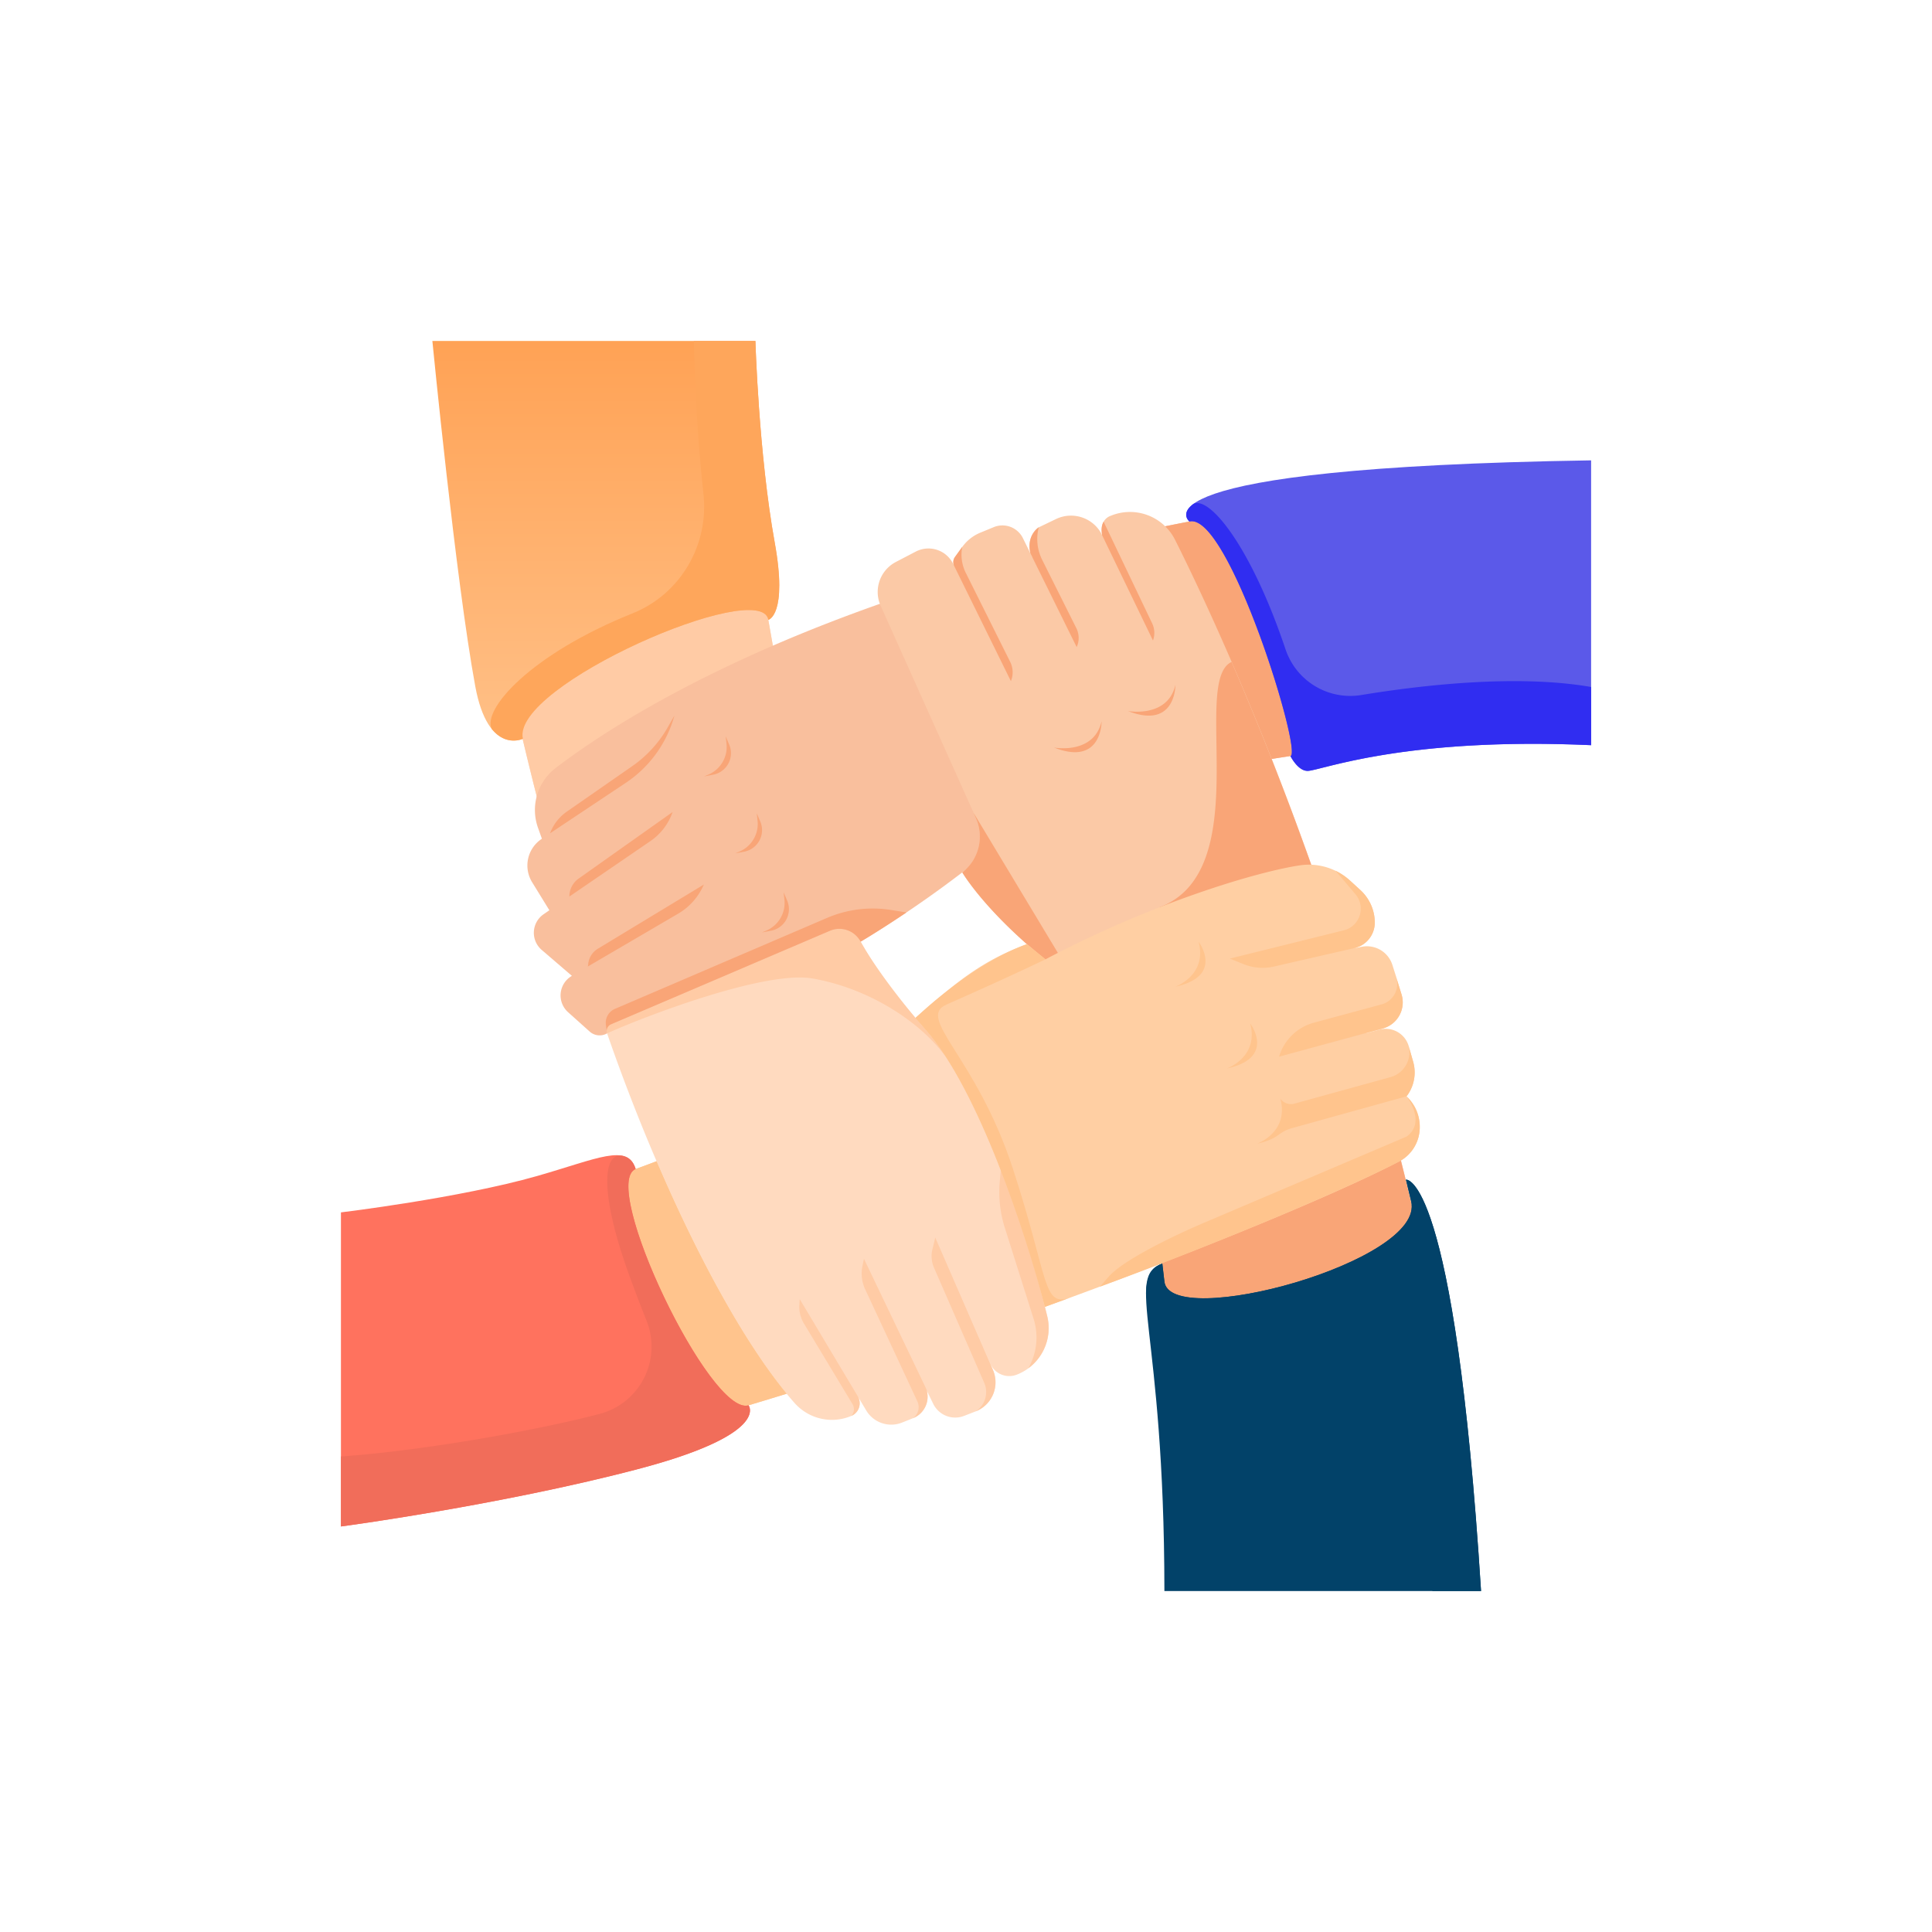
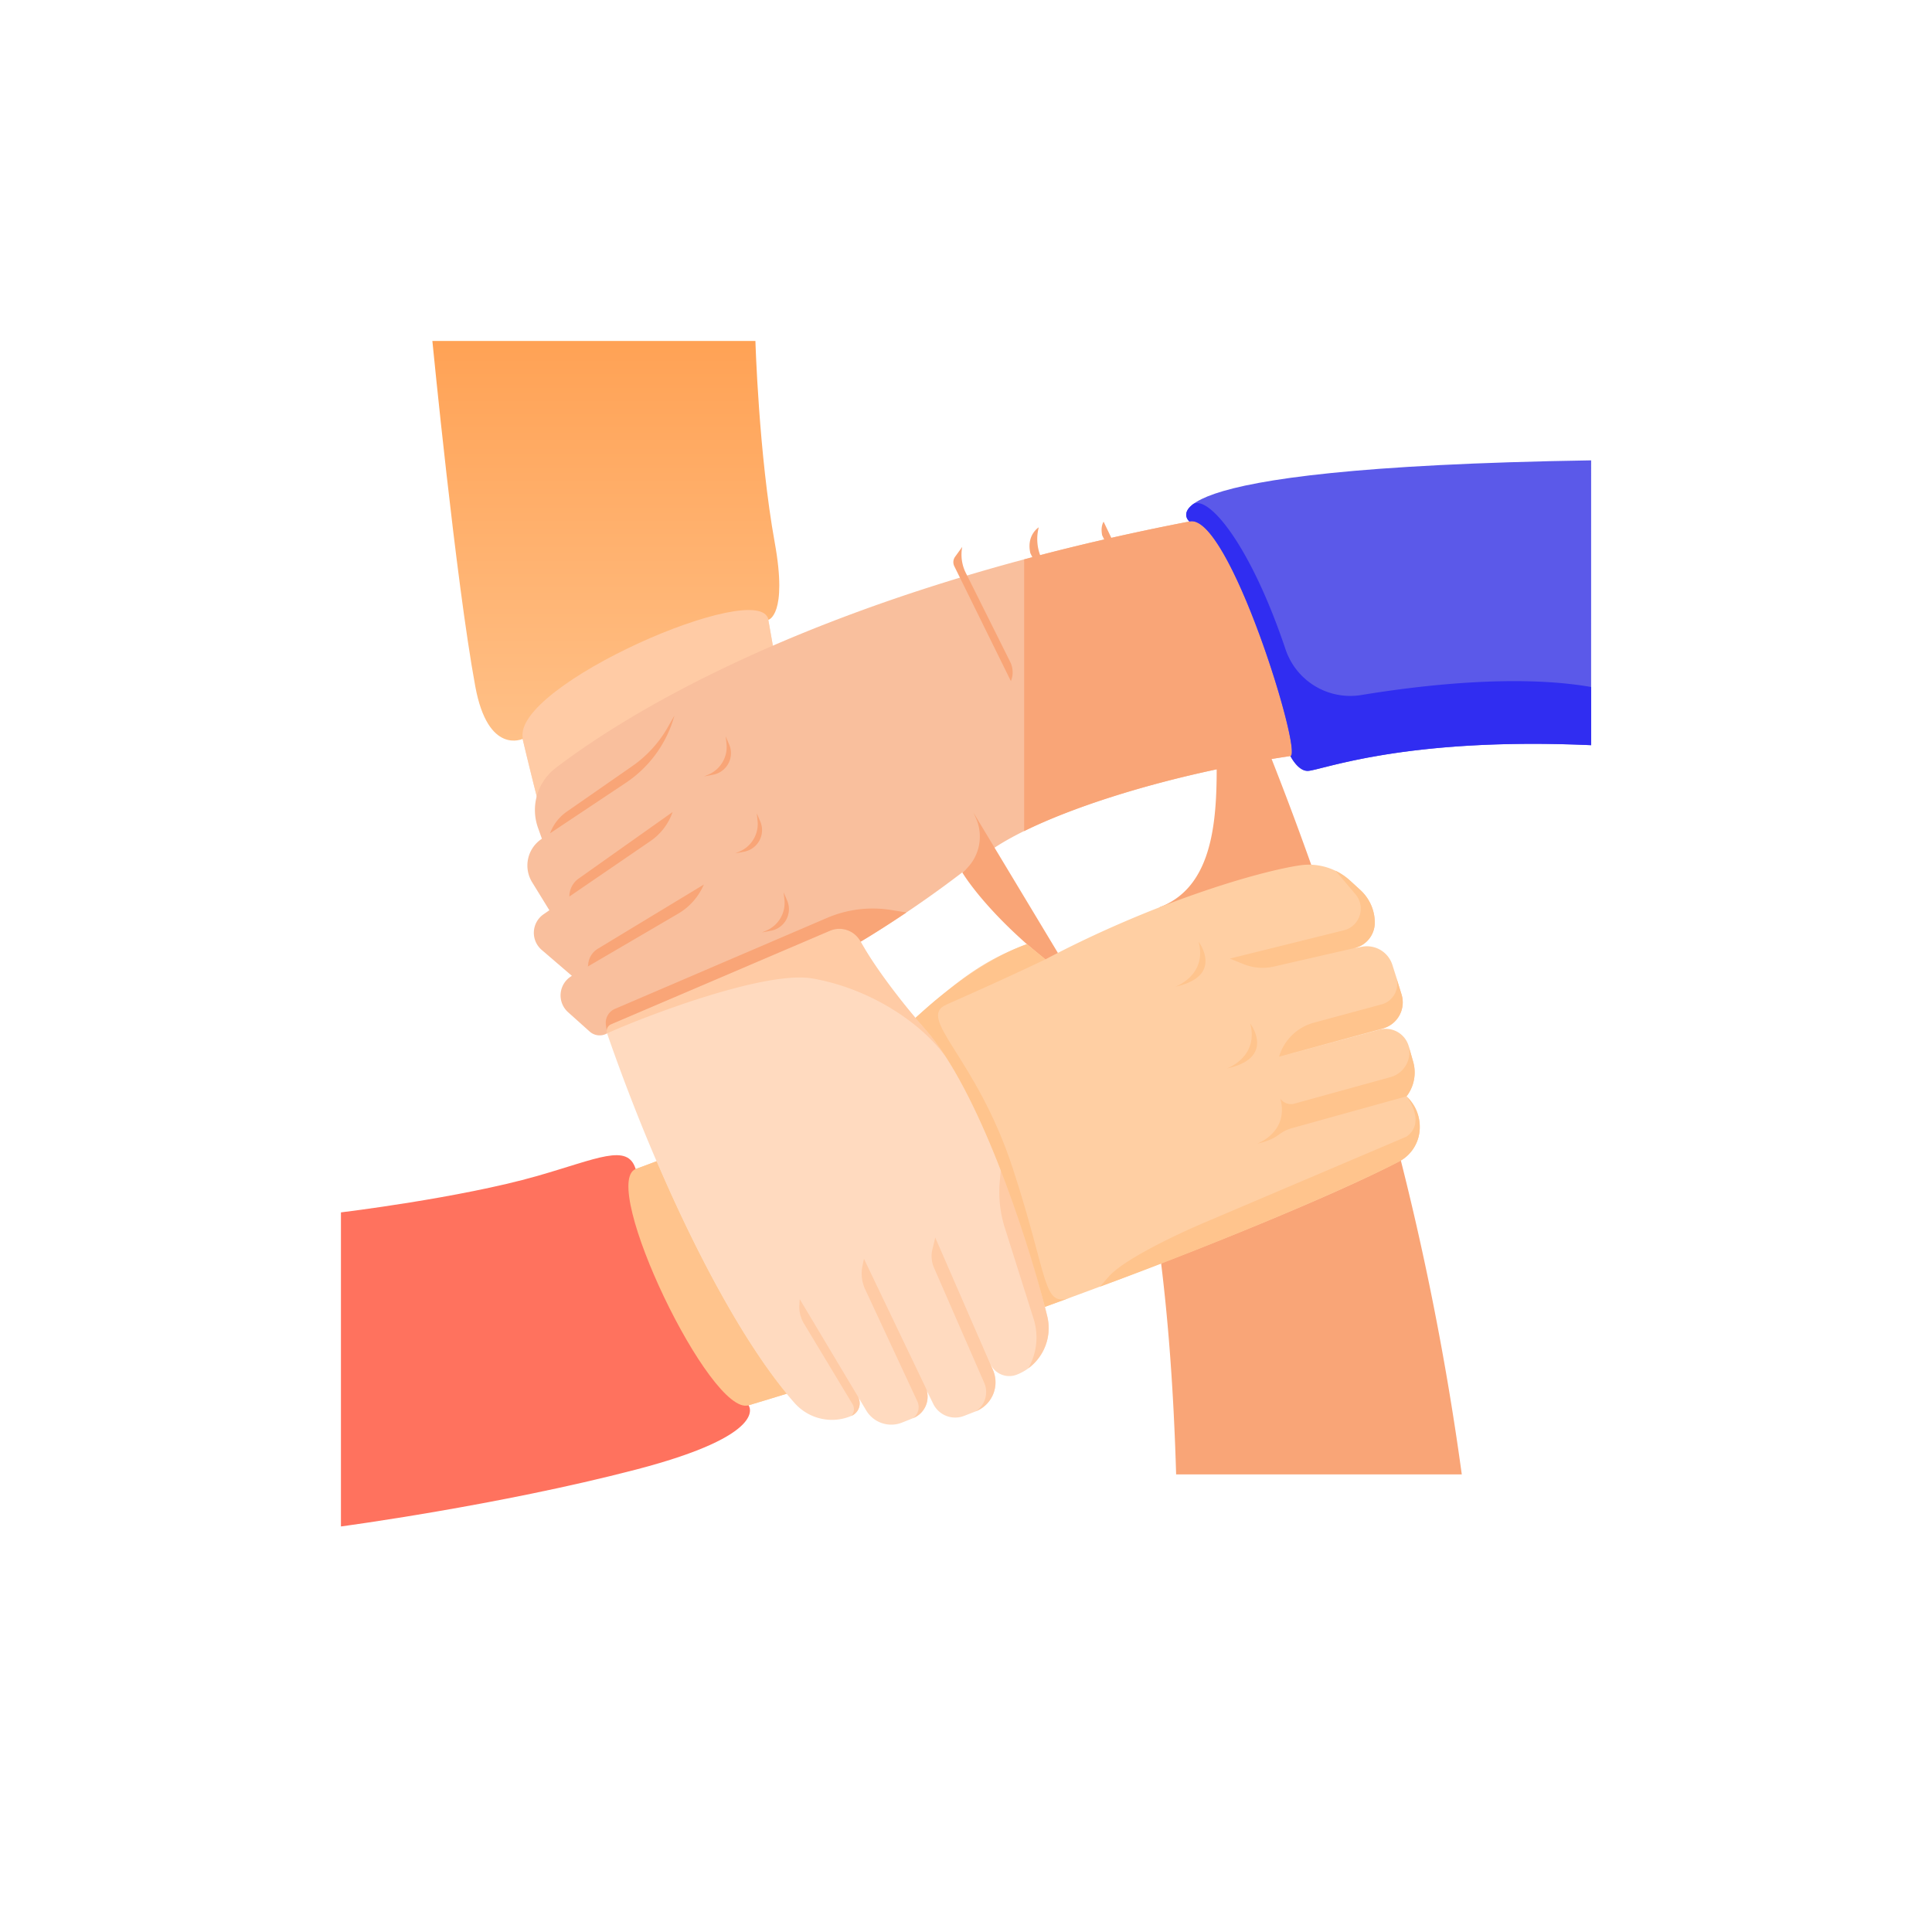
<svg xmlns="http://www.w3.org/2000/svg" width="68" height="68" fill="none">
  <g clip-path="url(#a)">
    <path fill="#FFDABF" d="M16.547 16.986c1.297 7.398 2.942 13.975 4.82 19.386 1.898 5.463 4.44 10.574 6.6 13.01.5.564 1.303.748 1.997.454a.483.483 0 0 0 .226-.692l-1.571-2.632 1.87 3.133c.258.43.79.611 1.258.426l.39-.156a.813.813 0 0 0 .434-1.106l-1.294-2.704 1.567 3.3a.86.86 0 0 0 1.088.43l.411-.16c.58-.227.855-.89.606-1.461l-1.276-2.93 1.182 2.712a.727.727 0 0 0 .925.39 1.757 1.757 0 0 0 1.082-2.06c-.587-2.4-2.32-7.868-4.287-10.093-.849-.96-1.601-1.881-2.282-3.09-1.5-2.664-2.681-6.777-3.988-16.158h-9.758v.001Z" />
    <path fill="#FFCBA5" d="M32.573 36.234c-.849-.96-1.836-2.274-2.281-3.09-2.125-3.892-2.753-8.604-3.224-11.175-.358-1.957-.517-3.684-.765-4.983h-9.756c.824 4.7 1.788 9.066 2.863 13.014l.007.02.004.016a97.89 97.89 0 0 0 1.947 6.336c1.13-.52 5.526-2.233 7.235-1.932 2.081.366 3.891 1.615 4.722 2.81a8.31 8.31 0 0 0-.75-1.016h-.002ZM30.258 49.391a.481.481 0 0 1-.293.445.351.351 0 0 0 .04-.417l-1.712-2.84a1.129 1.129 0 0 1-.158-.649l.013-.205 2.042 3.418a.483.483 0 0 1 .068.247v.001ZM32.611 48.924a.813.813 0 0 1-.477.992.48.48 0 0 0 .154-.593l-1.834-3.937a1.314 1.314 0 0 1-.099-.825l.053-.257 2.157 4.505.273.596-.228-.481h.001ZM34.34 49.675a.808.808 0 0 0 .302-1.002l-1.767-4.05c-.09-.207-.11-.439-.056-.658l.1-.405 1.932 4.438.094.217a1.098 1.098 0 0 1-.606 1.46ZM36.907 46.746c0 .532-.244 1.036-.655 1.367l-.059.045c.303-.529.37-1.16.186-1.741l-1.011-3.197a4.187 4.187 0 0 1-.18-1.63l.042-.48c.755 1.899 1.303 3.895 1.626 5.216.034.14.051.28.051.42Z" />
    <path fill="url(#b)" d="M18.404 26.003c-.43-1.866 8.39-5.698 8.64-4.187 0 0 .688-.159.224-2.721-.564-3.117-.68-7.095-.68-7.095h-11.37s.824 8.443 1.51 12.157c.449 2.441 1.676 1.846 1.676 1.846Z" />
-     <path fill="#FEA65B" d="M26.587 12h-2.166c.034 1.899.18 3.96.338 5.381.2 1.803-.812 3.532-2.495 4.207-3.583 1.434-5.298 3.38-4.956 4.071.51.627 1.095.344 1.095.344-.431-1.866 8.39-5.698 8.64-4.187 0 0 .687-.159.224-2.721-.564-3.117-.68-7.095-.68-7.095Z" />
    <path fill="#F9BF9D" d="M51.454 16.986v9.246c-6.596-.236-14.575 2.065-16.82 3.874a39.972 39.972 0 0 1-3.012 2.197c-.806.534-1.33.84-1.33.84a.846.846 0 0 0-1.083-.383l-7.7 3.29a.253.253 0 0 0-.155.223v.014c0 .028.004.056.014.084a.524.524 0 0 1-.614-.064l-.759-.68a.794.794 0 0 1 .13-1.278l4.345-2.54-4.341 2.538-1.063-.913a.794.794 0 0 1 .07-1.258l.2-.138-.606-.985a1.123 1.123 0 0 1 .333-1.525l.01-.007-.137-.385a1.862 1.862 0 0 1 .623-2.106c2.947-2.252 12.34-8.144 31.897-10.044h-.002Z" />
    <path fill="#F9A577" d="M36.047 29.252c3.246-1.6 9.824-3.22 15.41-3.02v-9.246c-6.083.59-11.182 1.568-15.41 2.703v9.563ZM19.36 29.33c.113-.308.318-.574.587-.761l2.31-1.606c.51-.355.935-.82 1.243-1.36l.237-.415a4.179 4.179 0 0 1-1.712 2.366l-2.666 1.776h.001ZM20.04 31.556c0-.252.121-.489.327-.634l3.306-2.341a2.05 2.05 0 0 1-.78 1.022l-2.854 1.953ZM20.688 34.019a.353.353 0 0 0 .016-.096.708.708 0 0 1 .337-.53l3.732-2.26-.02.044a2.178 2.178 0 0 1-.887.983l-3.178 1.859ZM31.904 32.116l-.283.188c-.806.533-1.33.84-1.33.84a.846.846 0 0 0-1.083-.383l-7.7 3.29a.253.253 0 0 0-.156.223l-.027-.206a.534.534 0 0 1 .319-.56l7.467-3.201a4.081 4.081 0 0 1 2.264-.277l.53.086h-.002ZM26.82 32.818l.155-.066c.425-.182.682-.62.635-1.08l-.029-.266.125.292a.771.771 0 0 1-.564 1.059l-.32.061h-.002ZM25.875 30.037l.155-.066c.425-.183.682-.62.634-1.08l-.028-.267.124.292a.771.771 0 0 1-.564 1.059l-.32.061h-.001ZM24.781 27.328l.155-.066c.425-.182.682-.62.635-1.08l-.029-.267.124.293a.77.77 0 0 1-.564 1.058l-.32.062Z" />
-     <path fill="#5B59E9" d="M56.003 16.203c-16.467.261-14.14 2.152-14.14 2.152 1.38-.344 4 8.185 3.557 8.256 0 0 .257.522.602.522.442 0 3.353-1.202 9.98-.905V16.203Z" />
+     <path fill="#5B59E9" d="M56.003 16.203c-16.467.261-14.14 2.152-14.14 2.152 1.38-.344 4 8.185 3.557 8.256 0 0 .257.522.602.522.442 0 3.353-1.202 9.98-.905Z" />
    <path fill="#302DF1" d="M45.245 22.85c-1.214-3.616-2.67-5.395-3.237-5.116-.478.351-.145.621-.145.621 1.38-.344 4 8.185 3.557 8.256 0 0 .257.522.602.522.442 0 3.353-1.202 9.981-.905V24.18c-2.61-.454-5.966-.066-8.092.283a2.403 2.403 0 0 1-2.666-1.614Z" />
-     <path fill="#FBC9A6" d="M51.453 51.894H41.4c-.223-7.644-1.197-13.329-2.877-16.216l-.107-.178c-.362-.587-.757-1.048-1.182-1.374-2.478-1.898-3.363-3.42-3.363-3.42a1.598 1.598 0 0 0 .478-1.916l-.082-.183-3.275-7.295a1.191 1.191 0 0 1 .54-1.533l.7-.365a.969.969 0 0 1 1.314.428l.03.06a.286.286 0 0 1 .027-.286l.267-.368c.16-.221.378-.394.63-.498l.475-.196a.804.804 0 0 1 1.027.385l1.894 3.837-1.63-3.308c-.146-.637.296-.908.296-.908l.603-.29a1.22 1.22 0 0 1 1.63.57c-.046-.222-.01-.376.05-.48a.461.461 0 0 1 .244-.204 1.774 1.774 0 0 1 2.267.84c1.95 3.878 7.965 17.043 10.1 32.898h-.002Z" />
    <path fill="#F9A577" d="M43.347 23.298c-1.451.674.897 7.35-2.542 8.637l.56 1.296h5.738a116.135 116.135 0 0 0-3.756-9.933ZM41.397 51.894H51.45a100.723 100.723 0 0 0-2.324-11.748c-3.164.946-6.327 2.638-8.322 3.822.307 2.318.506 4.975.592 7.926ZM33.589 19.93a.324.324 0 0 1 .028-.335l.251-.347c-.061.316-.015.643.132.93l1.552 3.111c.109.213.12.463.028.684l-1.991-4.043Zm4.305 2.846a.768.768 0 0 0-.014-.674l-1.19-2.38a1.634 1.634 0 0 1-.129-1.162s-.442.27-.296.909l1.63 3.306Zm2.659-.834-1.71-3.581c-.06.104-.095.258-.05.48l1.788 3.703.008-.025a.778.778 0 0 0-.036-.577Zm-6.288 6.665.082.183a1.598 1.598 0 0 1-.478 1.917s.886 1.521 3.363 3.419c.426.325.82.786 1.182 1.373l-4.149-6.892Zm4.507-3.219c-.273 1.184-1.672.924-1.672.924 1.694.665 1.672-.924 1.672-.924Zm2.6-1.286c-.273 1.183-1.673.924-1.673.924 1.694.664 1.672-.924 1.672-.924Z" />
-     <path fill="#024269" d="M40.983 45.098c.172 1.75 9.208-.695 8.686-2.816l-.184-.762s1.712-.3 2.644 14.48H40.983c-.005-9.33-1.403-11.039-.073-11.529l.073.627Z" />
-     <path fill="#024269" d="m49.484 41.52.183.762c.524 2.12-8.513 4.567-8.686 2.816l-.073-.627c-.404.149-.556.452-.572 1.06.245.998 3.54.907 5.813.046 2.446-.926 3.828 1.764 4.266 10.423h1.712c-.932-14.78-2.643-14.48-2.643-14.48Z" />
    <path fill="#FFCFA3" d="M49.953 39.894a1.362 1.362 0 0 1-.717.991c-2.262 1.175-7.013 3.14-12.459 5.112-.654-2.54-2.322-7.634-4.204-9.763a45.44 45.44 0 0 1-.352-.404c.099-.082.198-.166.294-.25 1.018-.885 1.972-1.745 3.628-2.348l.652.535c3.742-1.976 7.42-3.08 8.958-3.31a2.147 2.147 0 0 1 1.764.539l.36.329c.318.29.503.697.51 1.126a.927.927 0 0 1-.752.929l-3.372.64 3.673-.698a.94.94 0 0 1 1.073.645L49.33 35a.952.952 0 0 1-.659 1.2l-3.65.994 3.528-.954a.846.846 0 0 1 1.034.582l.156.544c.12.42.035.875-.232 1.222l.027.026c.34.334.496.811.42 1.281Zm-26.844.977c-2.388.914-4.71 1.57-6.562 1.913v9.11c3.133-.539 7.068-1.582 11.142-2.84-1.478-1.793-3.11-4.758-4.58-8.183Z" />
    <path fill="#FFC48D" d="M48.389 32.45a.924.924 0 0 1-.528.855l-.225.073h-.001l-2.797.641-.013.003a1.784 1.784 0 0 1-1.056-.088l-.482-.195 3.982-.988a.785.785 0 0 0 .44-1.275l-.702-.828h.002c.184.09.355.205.509.346l.36.33a1.561 1.561 0 0 1 .511 1.127Zm-6.203.694c.315 1.183-.819 1.585-.819 1.585 1.74-.378.819-1.585.819-1.585Zm1.816 2.877c.315 1.184-.818 1.585-.818 1.585 1.74-.377.818-1.585.818-1.585Zm5.327-1.023-.32-1.032.137.456c.12.4-.115.82-.519.929l-2.398.648a1.758 1.758 0 0 0-1.21 1.193l3.65-.994a.952.952 0 0 0 .66-1.2Zm.462 2.748c0-.127-.018-.255-.054-.38l-.156-.544a.906.906 0 0 1-.639 1.089l-3.382.933a.46.46 0 0 1-.493-.171l-.003-.005c.315 1.184-.818 1.585-.818 1.585.342-.074.581-.18.745-.303.142-.107.298-.193.47-.24l4.044-1.123a1.38 1.38 0 0 0 .286-.84Zm-.26.867-.026-.026s.714.907 0 1.418l-7.16 3.046c-.775.33-2.81 1.263-3.348 1.913l-.284.323c4.183-1.535 8.686-3.446 10.522-4.4a1.358 1.358 0 0 0 .735-1.226c0-.39-.156-.768-.439-1.046v-.002Zm-32.984 4.171v9.11c3.133-.539 7.068-1.582 11.142-2.84-1.478-1.793-3.11-4.758-4.58-8.183-2.387.914-4.71 1.57-6.561 1.913h-.001Zm19.597-9.553c-1.981.706-3.923 2.6-3.923 2.6s2.288-.974 4.575-2.065l-.652-.535Z" />
    <path fill="#FFC48D" d="M35.643 41.111c-1.294-3.947-3.424-5.28-2.32-5.76l-.32-.195c-.163.14-.326.282-.49.425-.096.083-.195.167-.294.25.115.134.233.269.353.403 1.88 2.13 3.549 7.223 4.203 9.763l.918-.334c-1.013.373-.757-.607-2.05-4.552Z" />
    <path fill="#FF725E" d="M22.373 41.145c-1.286.527 2.63 8.724 3.973 8.317 0 0 .799 1.022-3.957 2.261C17.53 52.99 12 53.726 12 53.726V42.672s4.182-.504 6.903-1.28c2.145-.614 3.19-1.163 3.47-.246v-.001Z" />
-     <path fill="#F16D5A" d="M22.39 51.724c4.755-1.24 3.956-2.261 3.956-2.261-1.342.407-5.26-7.79-3.973-8.317-.08-.26-.22-.402-.429-.458-.755-.188-.824 1.342.173 4.111.228.635.443 1.194.638 1.682a2.449 2.449 0 0 1-1.644 3.282c-2.12.558-6.096 1.285-9.111 1.5v2.464s5.53-.735 10.39-2.002Z" />
  </g>
  <defs>
    <linearGradient id="b" x1="21.323" x2="21.323" y1="12" y2="26.067" gradientUnits="userSpaceOnUse">
      <stop stop-color="#FFA255" />
      <stop offset="1" stop-color="#FFC087" />
    </linearGradient>
    <clipPath id="a">
      <path fill="#fff" d="M12 12h44v44H12z" />
    </clipPath>
  </defs>
</svg>